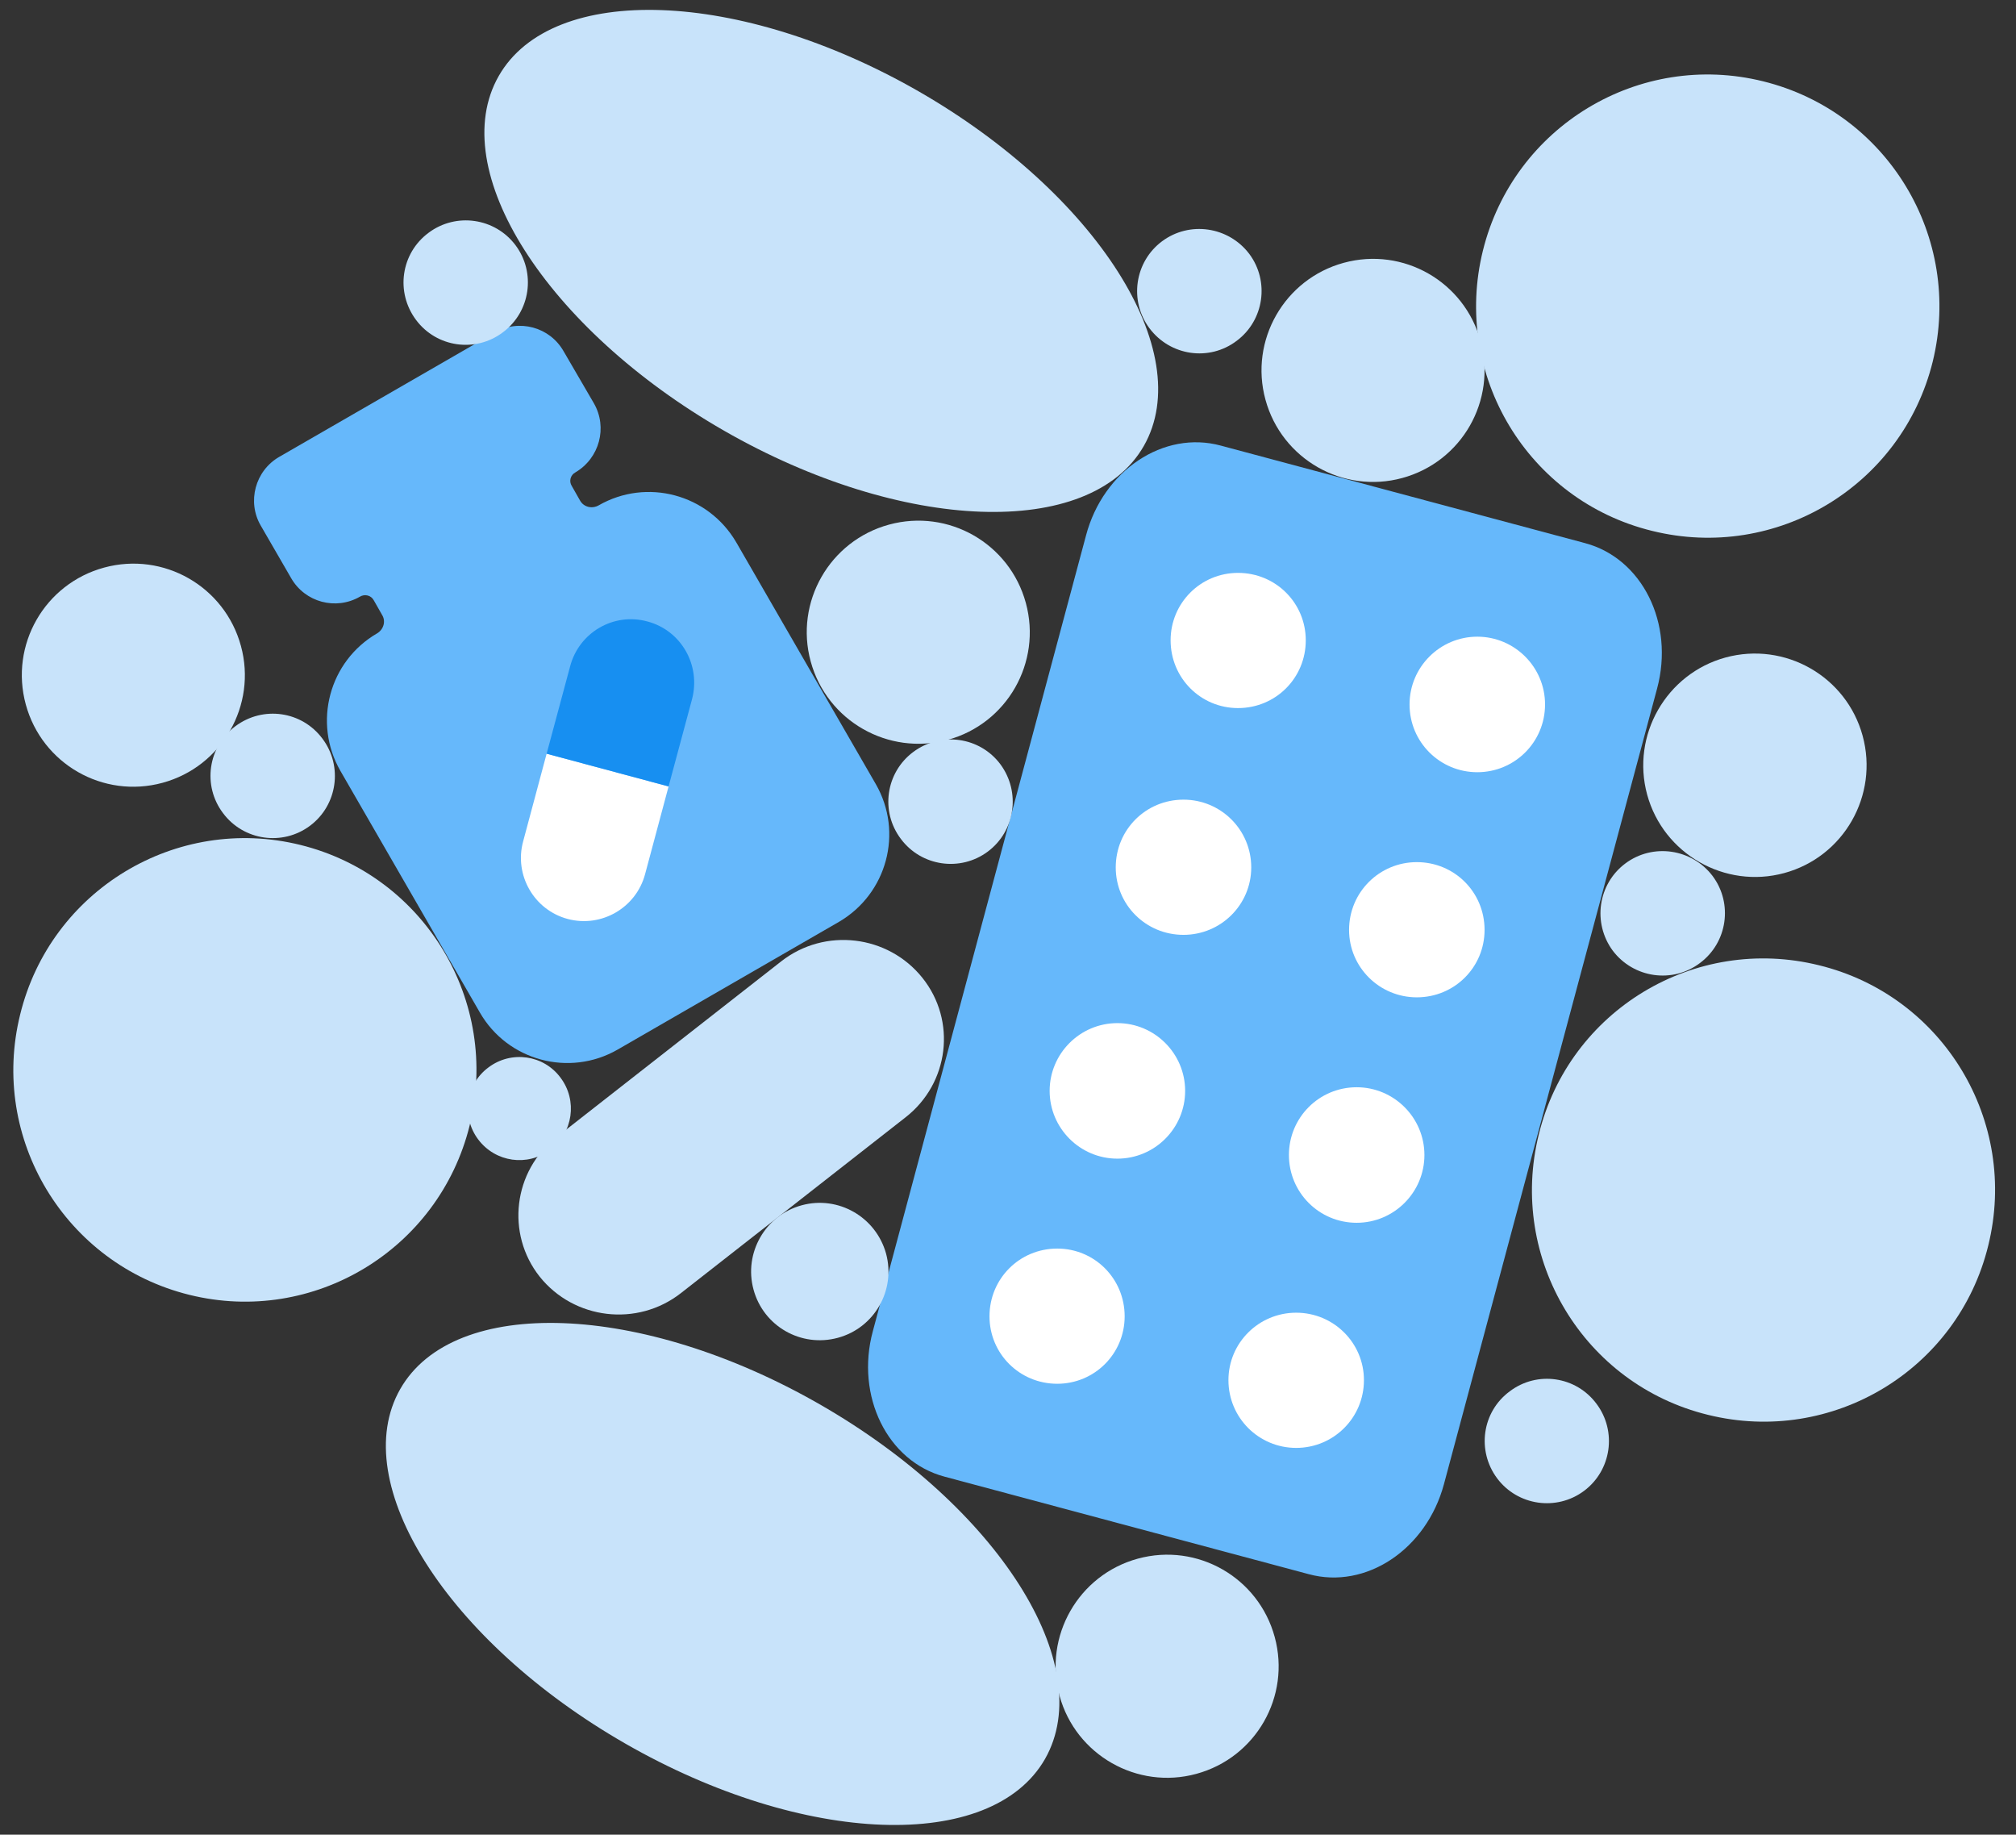
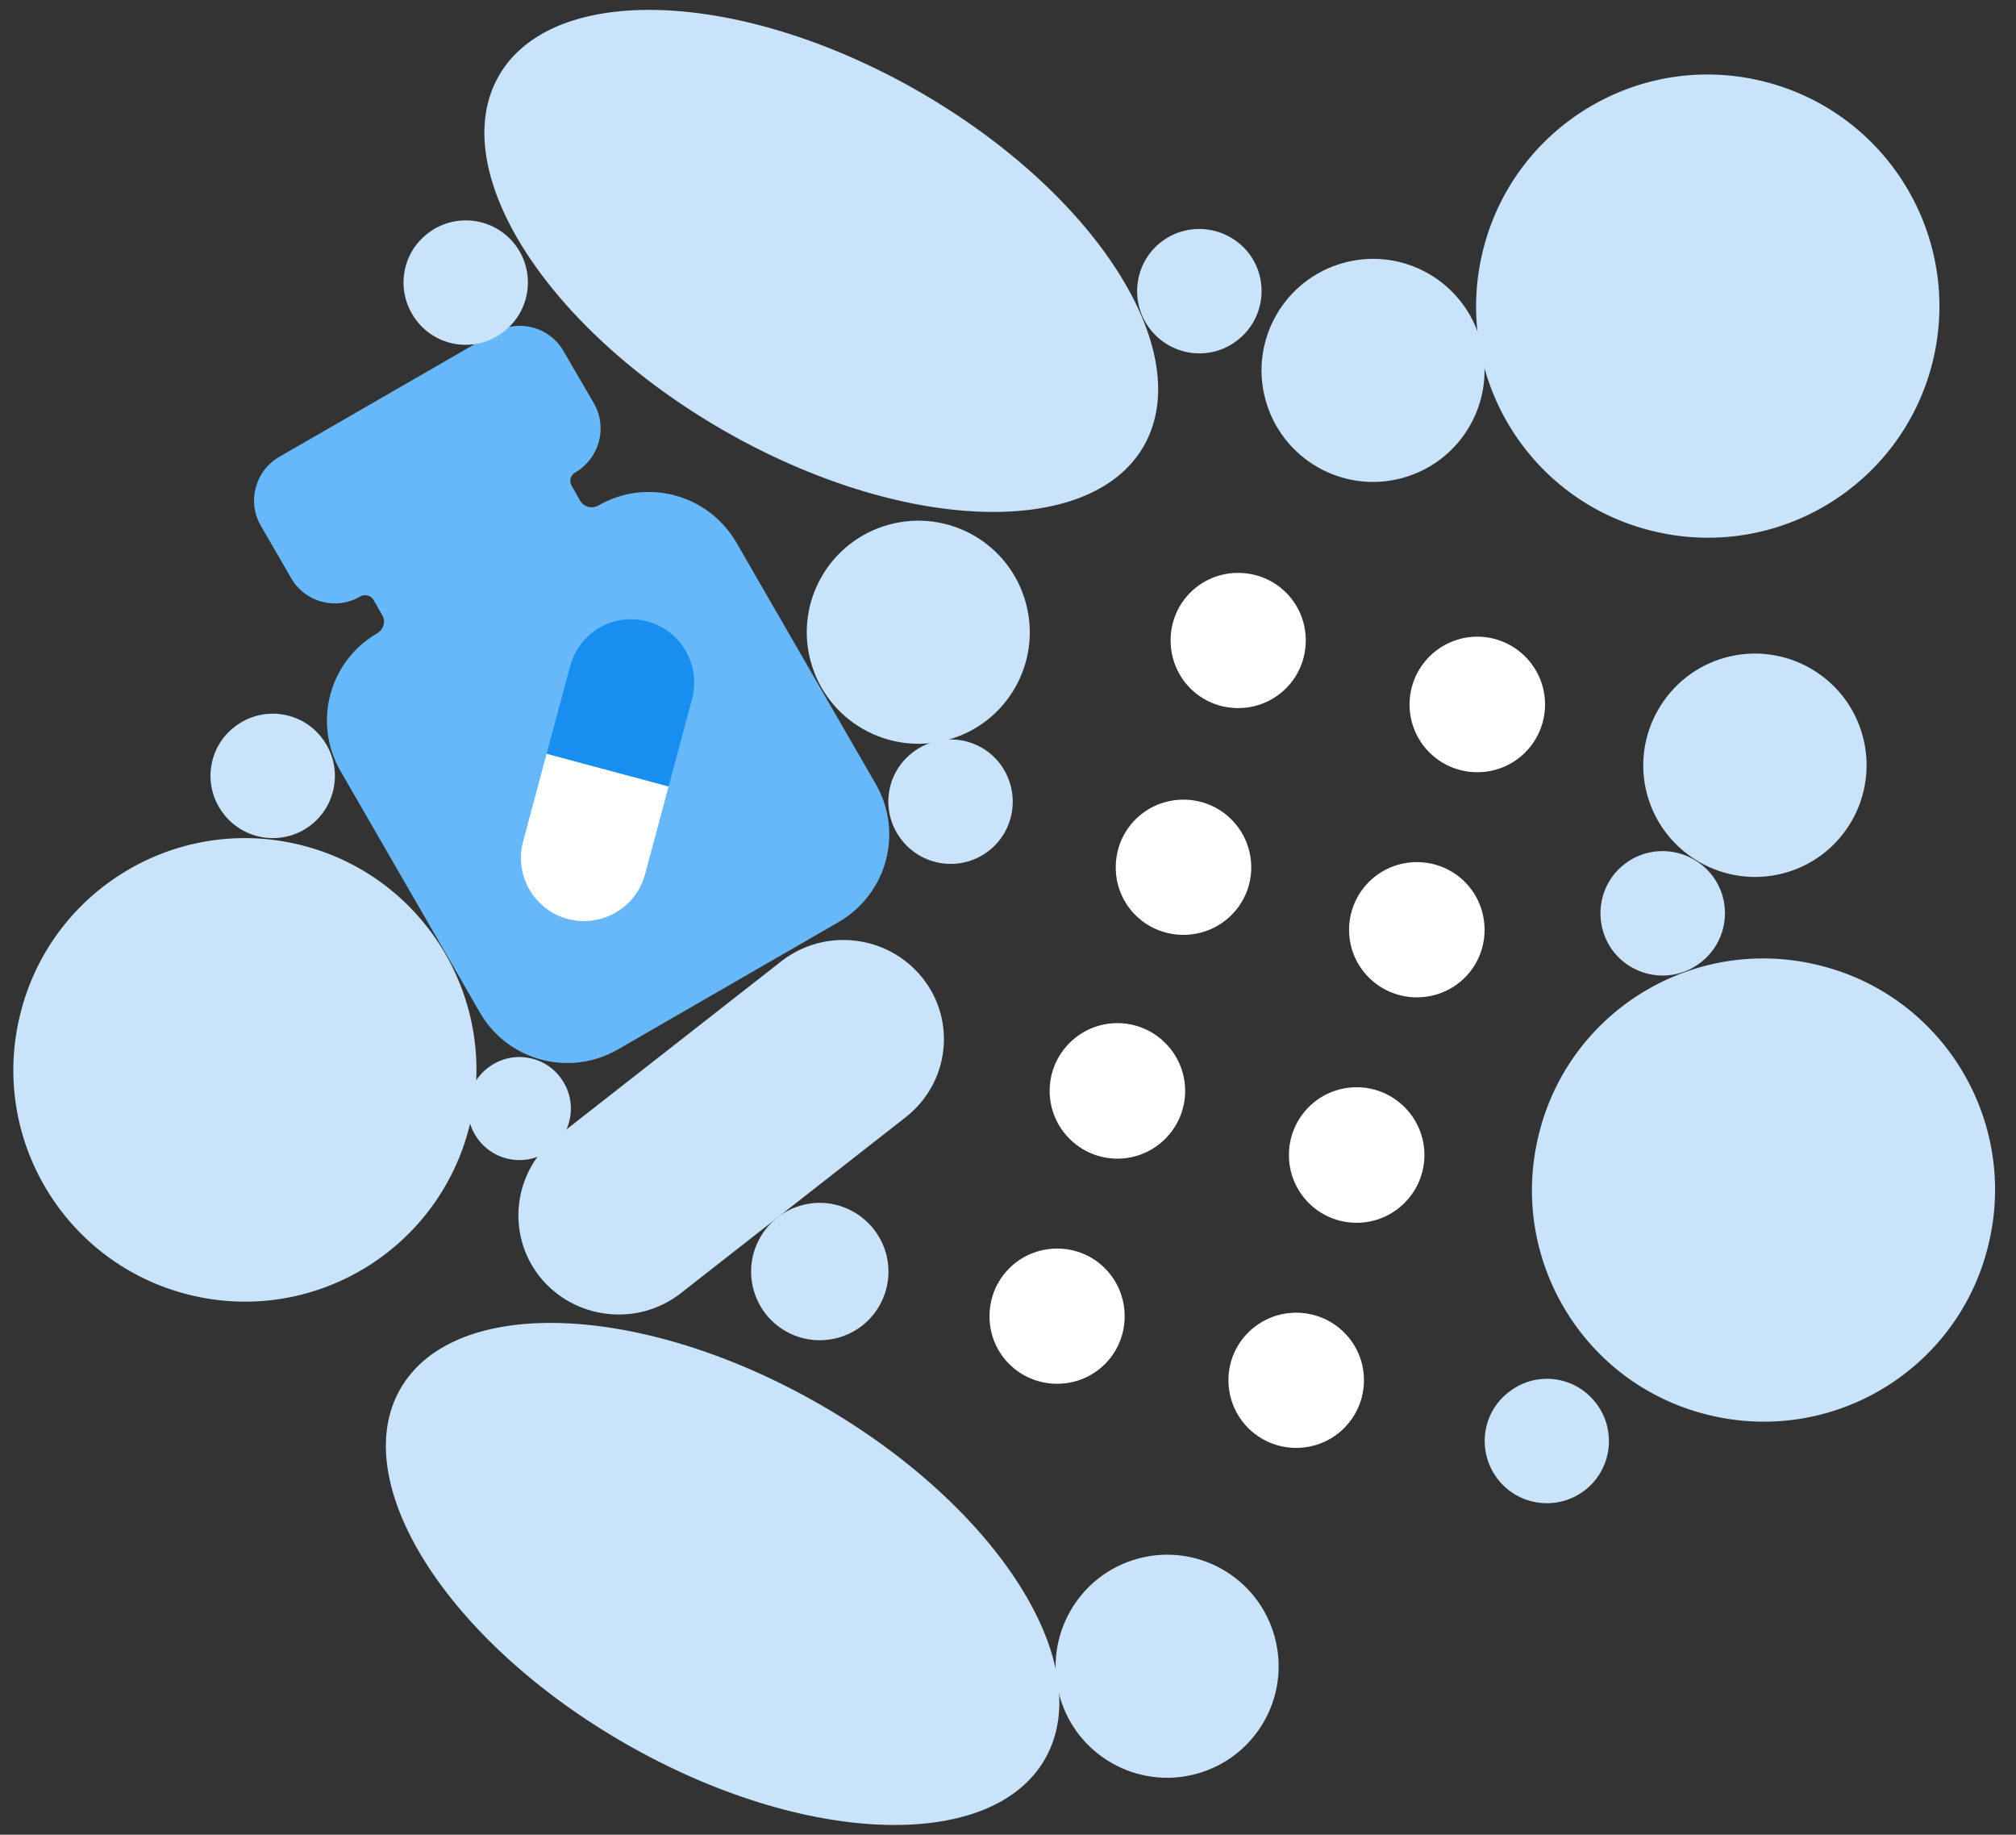
<svg xmlns="http://www.w3.org/2000/svg" version="1.2" viewBox="0 0 610 555" width="610" height="555">
  <rect x="0" y="0" width="610" height="555" fill="#333333" stroke="none" />
  <title>vectors desktop-svg</title>
  <defs>
    <clipPath clipPathUnits="userSpaceOnUse" id="cp1">
      <path d="m0 18.85c0-10.41 8.44-18.85 18.85-18.85h704.3c10.41 0 18.85 8.44 18.85 18.85v517.3c0 10.41-8.44 18.85-18.85 18.85h-704.3c-10.41 0-18.85-8.44-18.85-18.85z" />
    </clipPath>
  </defs>
  <style>
		.s0 { fill: #66b8fb } 
		.s1 { fill: #ffffff } 
		.s2 { fill: #178ff1 } 
		.s3 { fill: #c8e3fa } 
	</style>
  <g id="Clip-Path" clip-path="url(#cp1)">
    <g id="Layer">
-       <path id="Layer" class="s0" d="m328.6 162c5.2-19.7 23.5-31.9 40.8-27.2l110.2 29.5c17.3 4.6 27.1 24.3 21.8 44l-64.5 240.7c-5.3 19.7-23.6 31.9-40.9 27.2l-110.2-29.5c-17.3-4.6-27-24.4-21.7-44z" />
      <path id="Layer" class="s1" d="m374.6 214.2c-11.3 0-20.4-9.1-20.4-20.5 0-11.3 9.1-20.4 20.4-20.4 11.4 0 20.5 9.1 20.5 20.4 0 11.4-9.1 20.5-20.5 20.5z" />
      <path id="Layer" class="s1" d="m358.1 282.8c-11.4 0-20.5-9.1-20.5-20.4 0-11.4 9.1-20.5 20.5-20.5 11.3 0 20.5 9.1 20.5 20.5 0 11.3-9.2 20.4-20.5 20.4z" />
      <path id="Layer" class="s1" d="m338.1 350.5c-11.3 0-20.5-9.2-20.5-20.5 0-11.3 9.2-20.5 20.5-20.5 11.3 0 20.5 9.2 20.5 20.5 0 11.3-9.2 20.5-20.5 20.5z" />
      <path id="Layer" class="s1" d="m319.9 418.6c-11.4 0-20.5-9.1-20.5-20.4 0-11.4 9.1-20.5 20.5-20.5 11.3 0 20.4 9.1 20.4 20.5 0 11.3-9.1 20.4-20.4 20.4z" />
      <path id="Layer" class="s1" d="m447 233.6c-11.3 0-20.5-9.1-20.5-20.5 0-11.3 9.2-20.5 20.5-20.5 11.3 0 20.5 9.2 20.5 20.5 0 11.4-9.2 20.5-20.5 20.5z" />
      <path id="Layer" class="s1" d="m428.7 301.7c-11.3 0-20.5-9.1-20.5-20.4 0-11.4 9.2-20.5 20.5-20.5 11.4 0 20.5 9.1 20.5 20.5 0 11.3-9.1 20.4-20.5 20.4z" />
      <path id="Layer" class="s1" d="m410.5 369.9c-11.4 0-20.5-9.2-20.5-20.5 0-11.3 9.1-20.5 20.5-20.5 11.3 0 20.5 9.2 20.5 20.5 0 11.3-9.2 20.5-20.5 20.5z" />
      <path id="Layer" class="s1" d="m392.2 438c-11.3 0-20.5-9.1-20.5-20.5 0-11.3 9.2-20.4 20.5-20.4 11.3 0 20.5 9.1 20.5 20.4 0 11.4-9.2 20.5-20.5 20.5z" />
      <path id="Layer" fill-rule="evenodd" class="s0" d="m84.5 138.2c-7.3 4.2-9.8 13.6-5.6 20.8l9.2 15.9c4.2 7.3 13.5 9.8 20.8 5.6 1.5-0.9 3.4-0.4 4.2 1.1l2.5 4.4c1.2 1.9 0.5 4.4-1.5 5.6-14.5 8.4-19.5 27-11.1 41.6l42.2 73.1c8.4 14.6 27.1 19.6 41.7 11.2l66.9-38.6c14.6-8.5 19.6-27.1 11.2-41.7l-42.2-73.1c-8.5-14.6-27.1-19.6-41.7-11.2-2 1.1-4.5 0.5-5.6-1.5l-2.5-4.4c-0.9-1.4-0.4-3.3 1.1-4.1 7.3-4.3 9.8-13.6 5.6-20.9l-9.2-15.8c-4.2-7.3-13.5-9.8-20.8-5.6z" />
      <path id="Layer" fill-rule="evenodd" class="s1" d="m165.4 228l-7.1 26.5c-2.8 10.2 3.3 20.8 13.5 23.5 10.2 2.7 20.7-3.4 23.4-13.6l7.1-26.5z" />
      <path id="Layer" fill-rule="evenodd" class="s2" d="m202.3 237.9l7.1-26.4c2.7-10.3-3.3-20.8-13.5-23.5-10.2-2.8-20.7 3.3-23.4 13.6l-7.1 26.4z" />
      <path id="Layer" class="s3" d="m90.9 255.6c37.6 9.3 60.5 47.3 51.2 84.9-9.3 37.5-47.2 60.5-84.8 51.2-37.6-9.3-60.5-47.3-51.2-84.8 9.2-37.6 47.2-60.6 84.8-51.3z" />
      <path id="Layer" class="s3" d="m533.5 24.6c37.6 9.3 60.5 47.2 51.3 84.8-9.3 37.6-47.3 60.5-84.9 51.2-37.6-9.2-60.5-47.2-51.2-84.8 9.3-37.6 47.3-60.5 84.8-51.2z" />
      <path id="Layer" class="s3" d="m219.1 130.3c-53.8-30.9-84.4-78.9-68.2-107.3 16.2-28.4 73.1-26.3 127 4.6 53.8 30.9 84.4 78.9 68.2 107.3-16.2 28.3-73.1 26.3-127-4.6z" />
      <path id="Layer" class="s3" d="m189.3 527.5c-53.9-30.9-84.4-78.9-68.2-107.3 16.2-28.4 73-26.3 126.9 4.6 53.9 30.9 84.4 78.9 68.2 107.3-16.2 28.3-73 26.3-126.9-4.6z" />
      <path id="Layer" class="s3" d="m550.4 292c37.6 9.2 60.5 47.2 51.2 84.8-9.2 37.6-47.2 60.5-84.8 51.2-37.6-9.2-60.5-47.2-51.2-84.8 9.2-37.6 47.2-60.5 84.8-51.2z" />
      <path id="Layer" class="s3" d="m448 103.2c4.9 18-5.7 36.5-23.7 41.4-17.9 4.9-36.5-5.7-41.4-23.7-4.9-17.9 5.7-36.5 23.7-41.4 18-4.9 36.5 5.7 41.4 23.7z" />
      <path id="Layer" class="s3" d="m563.6 222.6c4.9 18-5.7 36.6-23.7 41.5-18 4.9-36.6-5.8-41.5-23.7-4.9-18 5.8-36.6 23.7-41.5 18-4.9 36.6 5.7 41.5 23.7z" />
      <path id="Layer" class="s3" d="m385.7 495.2c4.9 18-5.7 36.5-23.7 41.4-17.9 4.9-36.5-5.7-41.4-23.6-4.9-18 5.7-36.6 23.7-41.5 18-4.9 36.5 5.7 41.4 23.7z" />
      <path id="Layer" class="s3" d="m374.2 103.1c-8.3 6.3-20.1 4.6-26.4-3.8-6.2-8.3-4.5-20.1 3.8-26.3 8.3-6.2 20.1-4.5 26.4 3.8 6.2 8.3 4.5 20.1-3.8 26.3z" />
      <path id="Layer" class="s3" d="m152.2 100.5c-8.3 6.3-20.1 4.6-26.3-3.7-6.3-8.4-4.6-20.2 3.8-26.4 8.3-6.2 20.1-4.5 26.3 3.8 6.2 8.3 4.5 20.1-3.8 26.3z" />
      <path id="Layer" class="s3" d="m93.8 249.8c-8.3 6.2-20.1 4.5-26.3-3.8-6.3-8.3-4.6-20.1 3.7-26.3 8.4-6.3 20.2-4.6 26.4 3.8 6.2 8.3 4.5 20.1-3.8 26.3z" />
      <path id="Layer" class="s3" d="m298.9 257.6c-8.3 6.2-20.1 4.5-26.3-3.8-6.3-8.3-4.6-20.1 3.7-26.3 8.4-6.3 20.2-4.6 26.4 3.7 6.2 8.4 4.5 20.2-3.8 26.4z" />
      <path id="Layer" class="s3" d="m166.5 347.8c-6.9 5.2-16.6 3.8-21.8-3.1-5.2-6.9-3.8-16.7 3.1-21.8 6.9-5.2 16.7-3.8 21.8 3.1 5.2 6.9 3.8 16.7-3.1 21.8z" />
      <path id="Layer" class="s3" d="m514.4 291.3c-8.3 6.3-20.1 4.6-26.4-3.7-6.2-8.4-4.5-20.2 3.8-26.4 8.3-6.2 20.1-4.5 26.4 3.8 6.2 8.3 4.5 20.1-3.8 26.3z" />
      <path id="Layer" class="s3" d="m479.3 451c-8.3 6.2-20.1 4.5-26.3-3.8-6.2-8.3-4.6-20.1 3.8-26.3 8.3-6.3 20.1-4.6 26.3 3.8 6.2 8.3 4.5 20.1-3.8 26.3z" />
      <path id="Layer" class="s3" d="m163.3 386.2c-10.3-13-8-32 5.1-42.2l68-53.2c13.2-10.3 32.3-8 42.7 5 10.4 13 8.1 31.9-5.1 42.2l-68 53.2c-13.2 10.3-32.3 8-42.7-5z" />
      <path id="Layer" class="s3" d="m268.1 379.2c3 11.1-3.5 22.5-14.6 25.5-11.1 3-22.5-3.5-25.5-14.6-3-11 3.5-22.5 14.6-25.5 11-3 22.4 3.5 25.5 14.6z" />
      <path id="Layer" class="s3" d="m310.4 182.4c4.9 18-5.7 36.5-23.6 41.4-18 4.9-36.6-5.7-41.5-23.7-4.9-17.9 5.7-36.5 23.7-41.4 18-4.9 36.5 5.7 41.4 23.7z" />
-       <path id="Layer" class="s3" d="m72.9 195.4c4.9 17.9-5.7 36.5-23.7 41.4-18 4.9-36.5-5.7-41.4-23.7-4.9-18 5.7-36.5 23.7-41.4 18-4.9 36.5 5.7 41.4 23.7z" />
    </g>
  </g>
</svg>